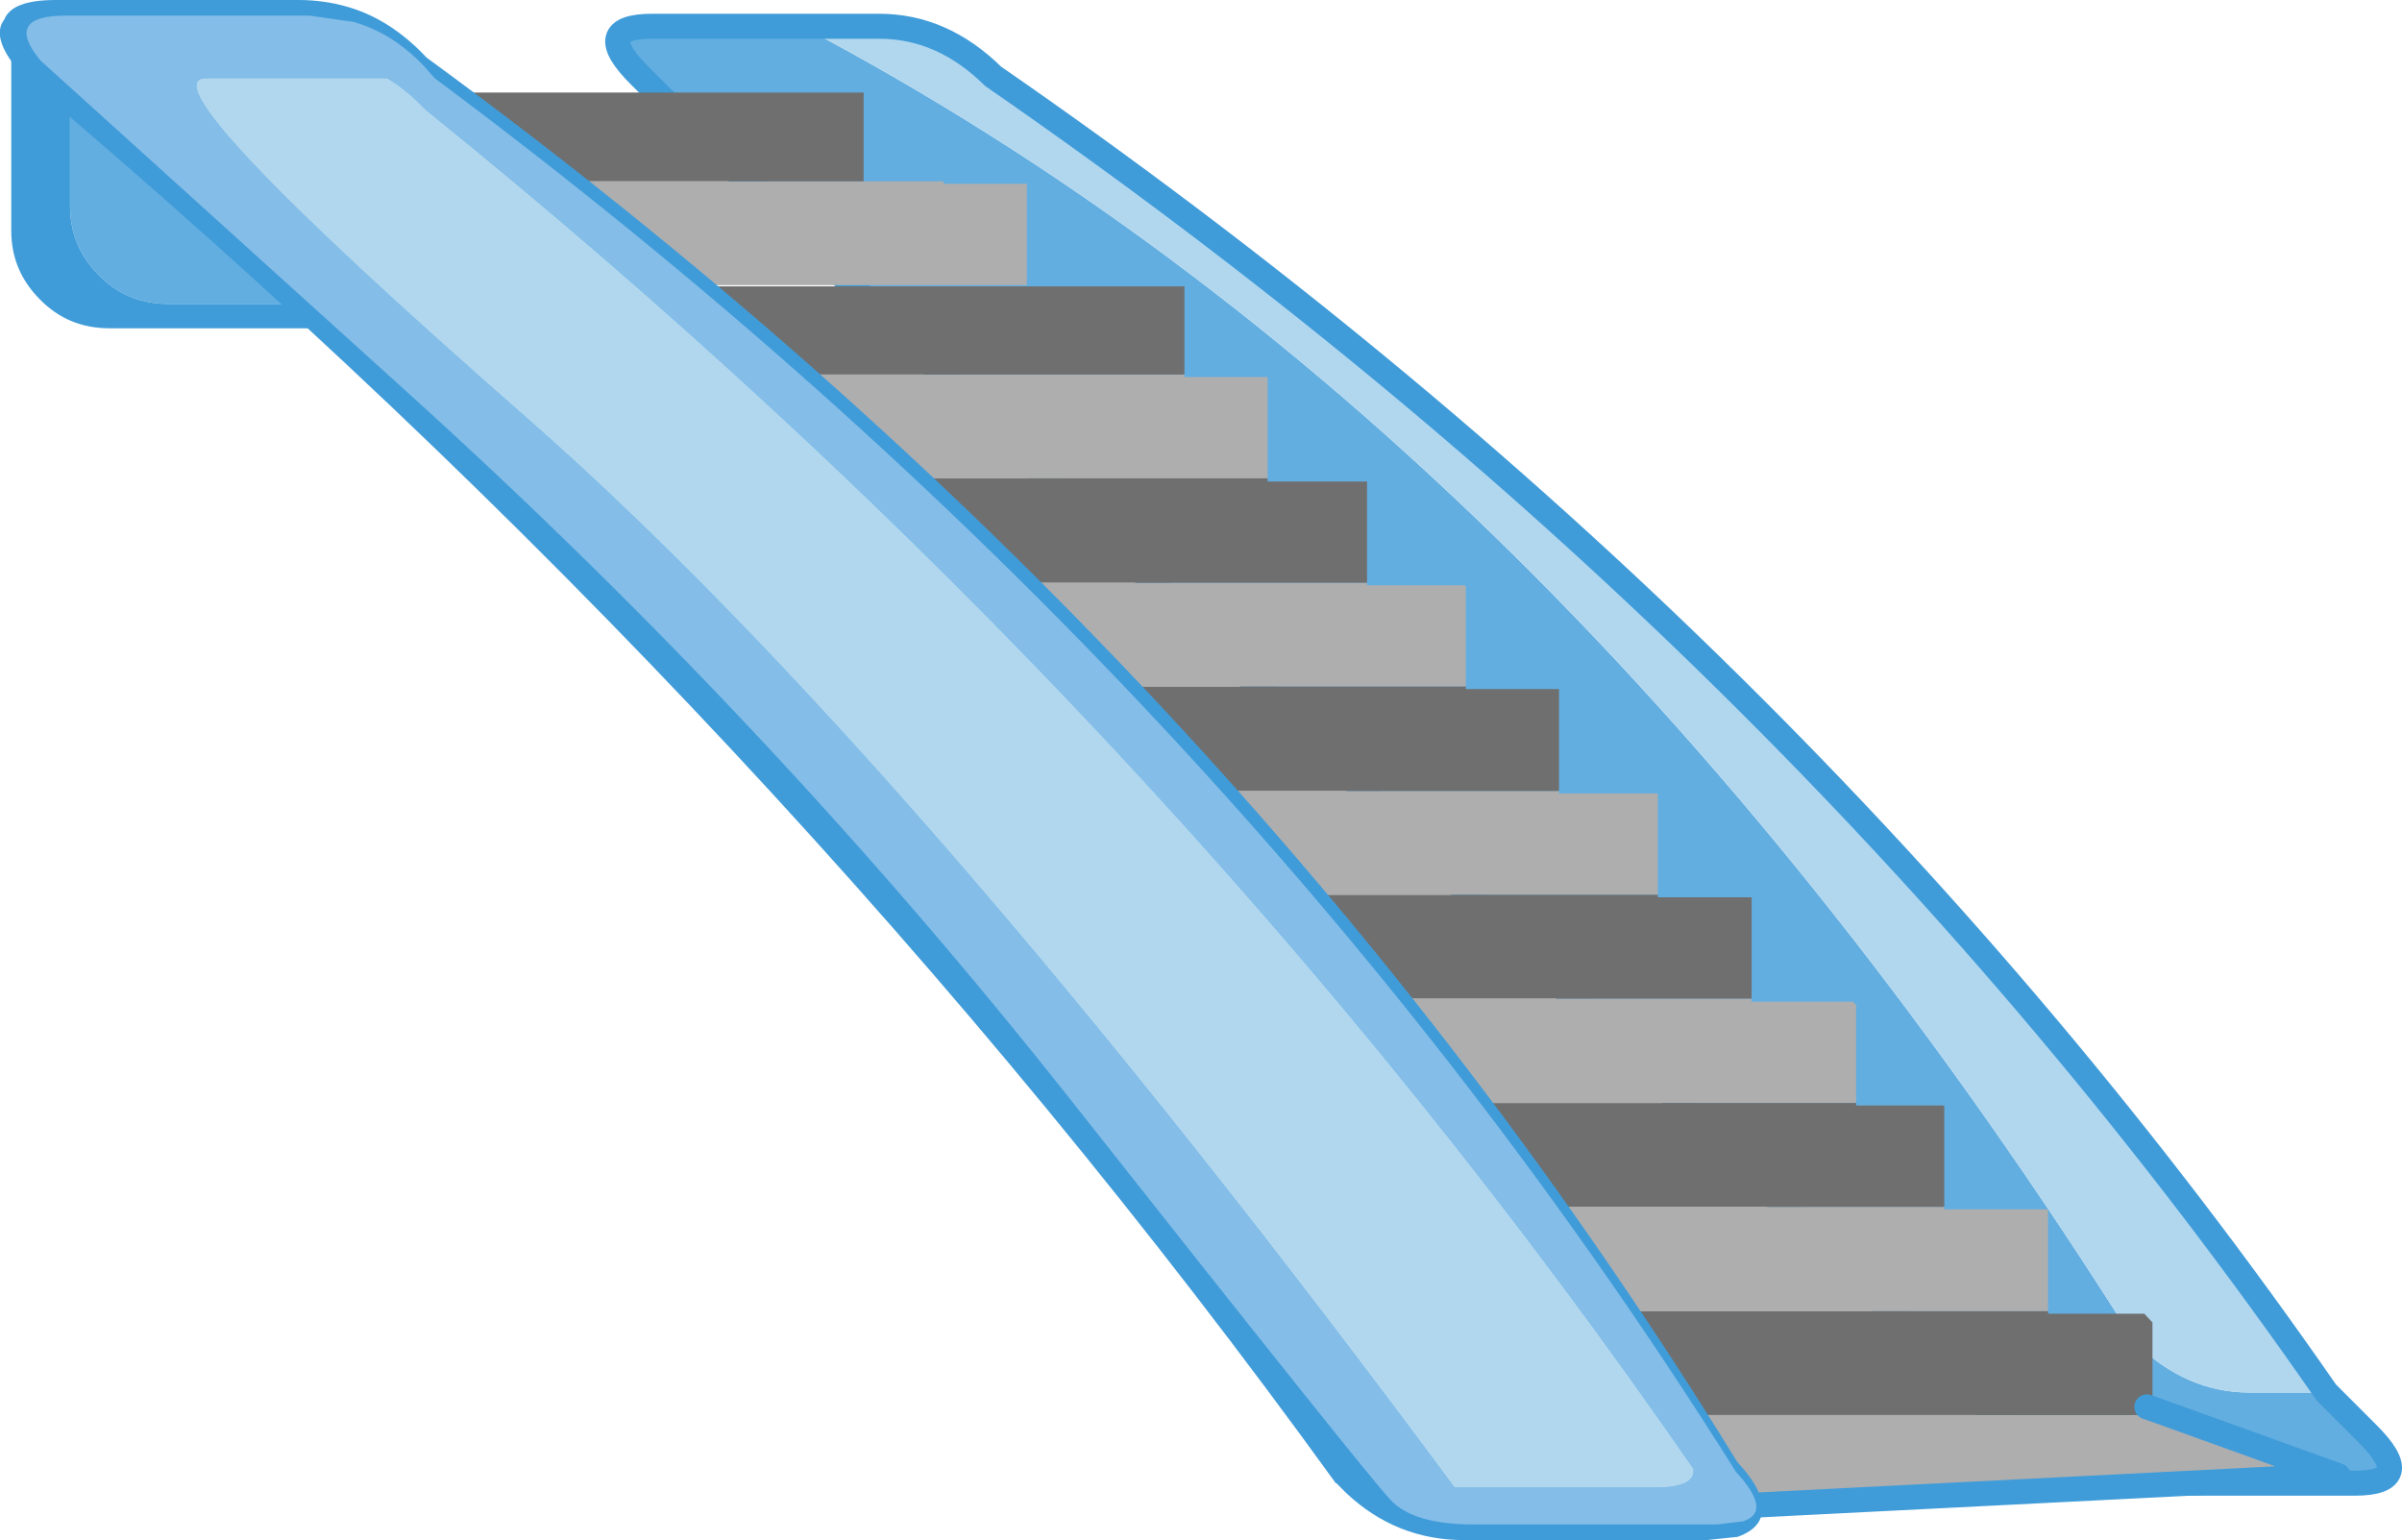
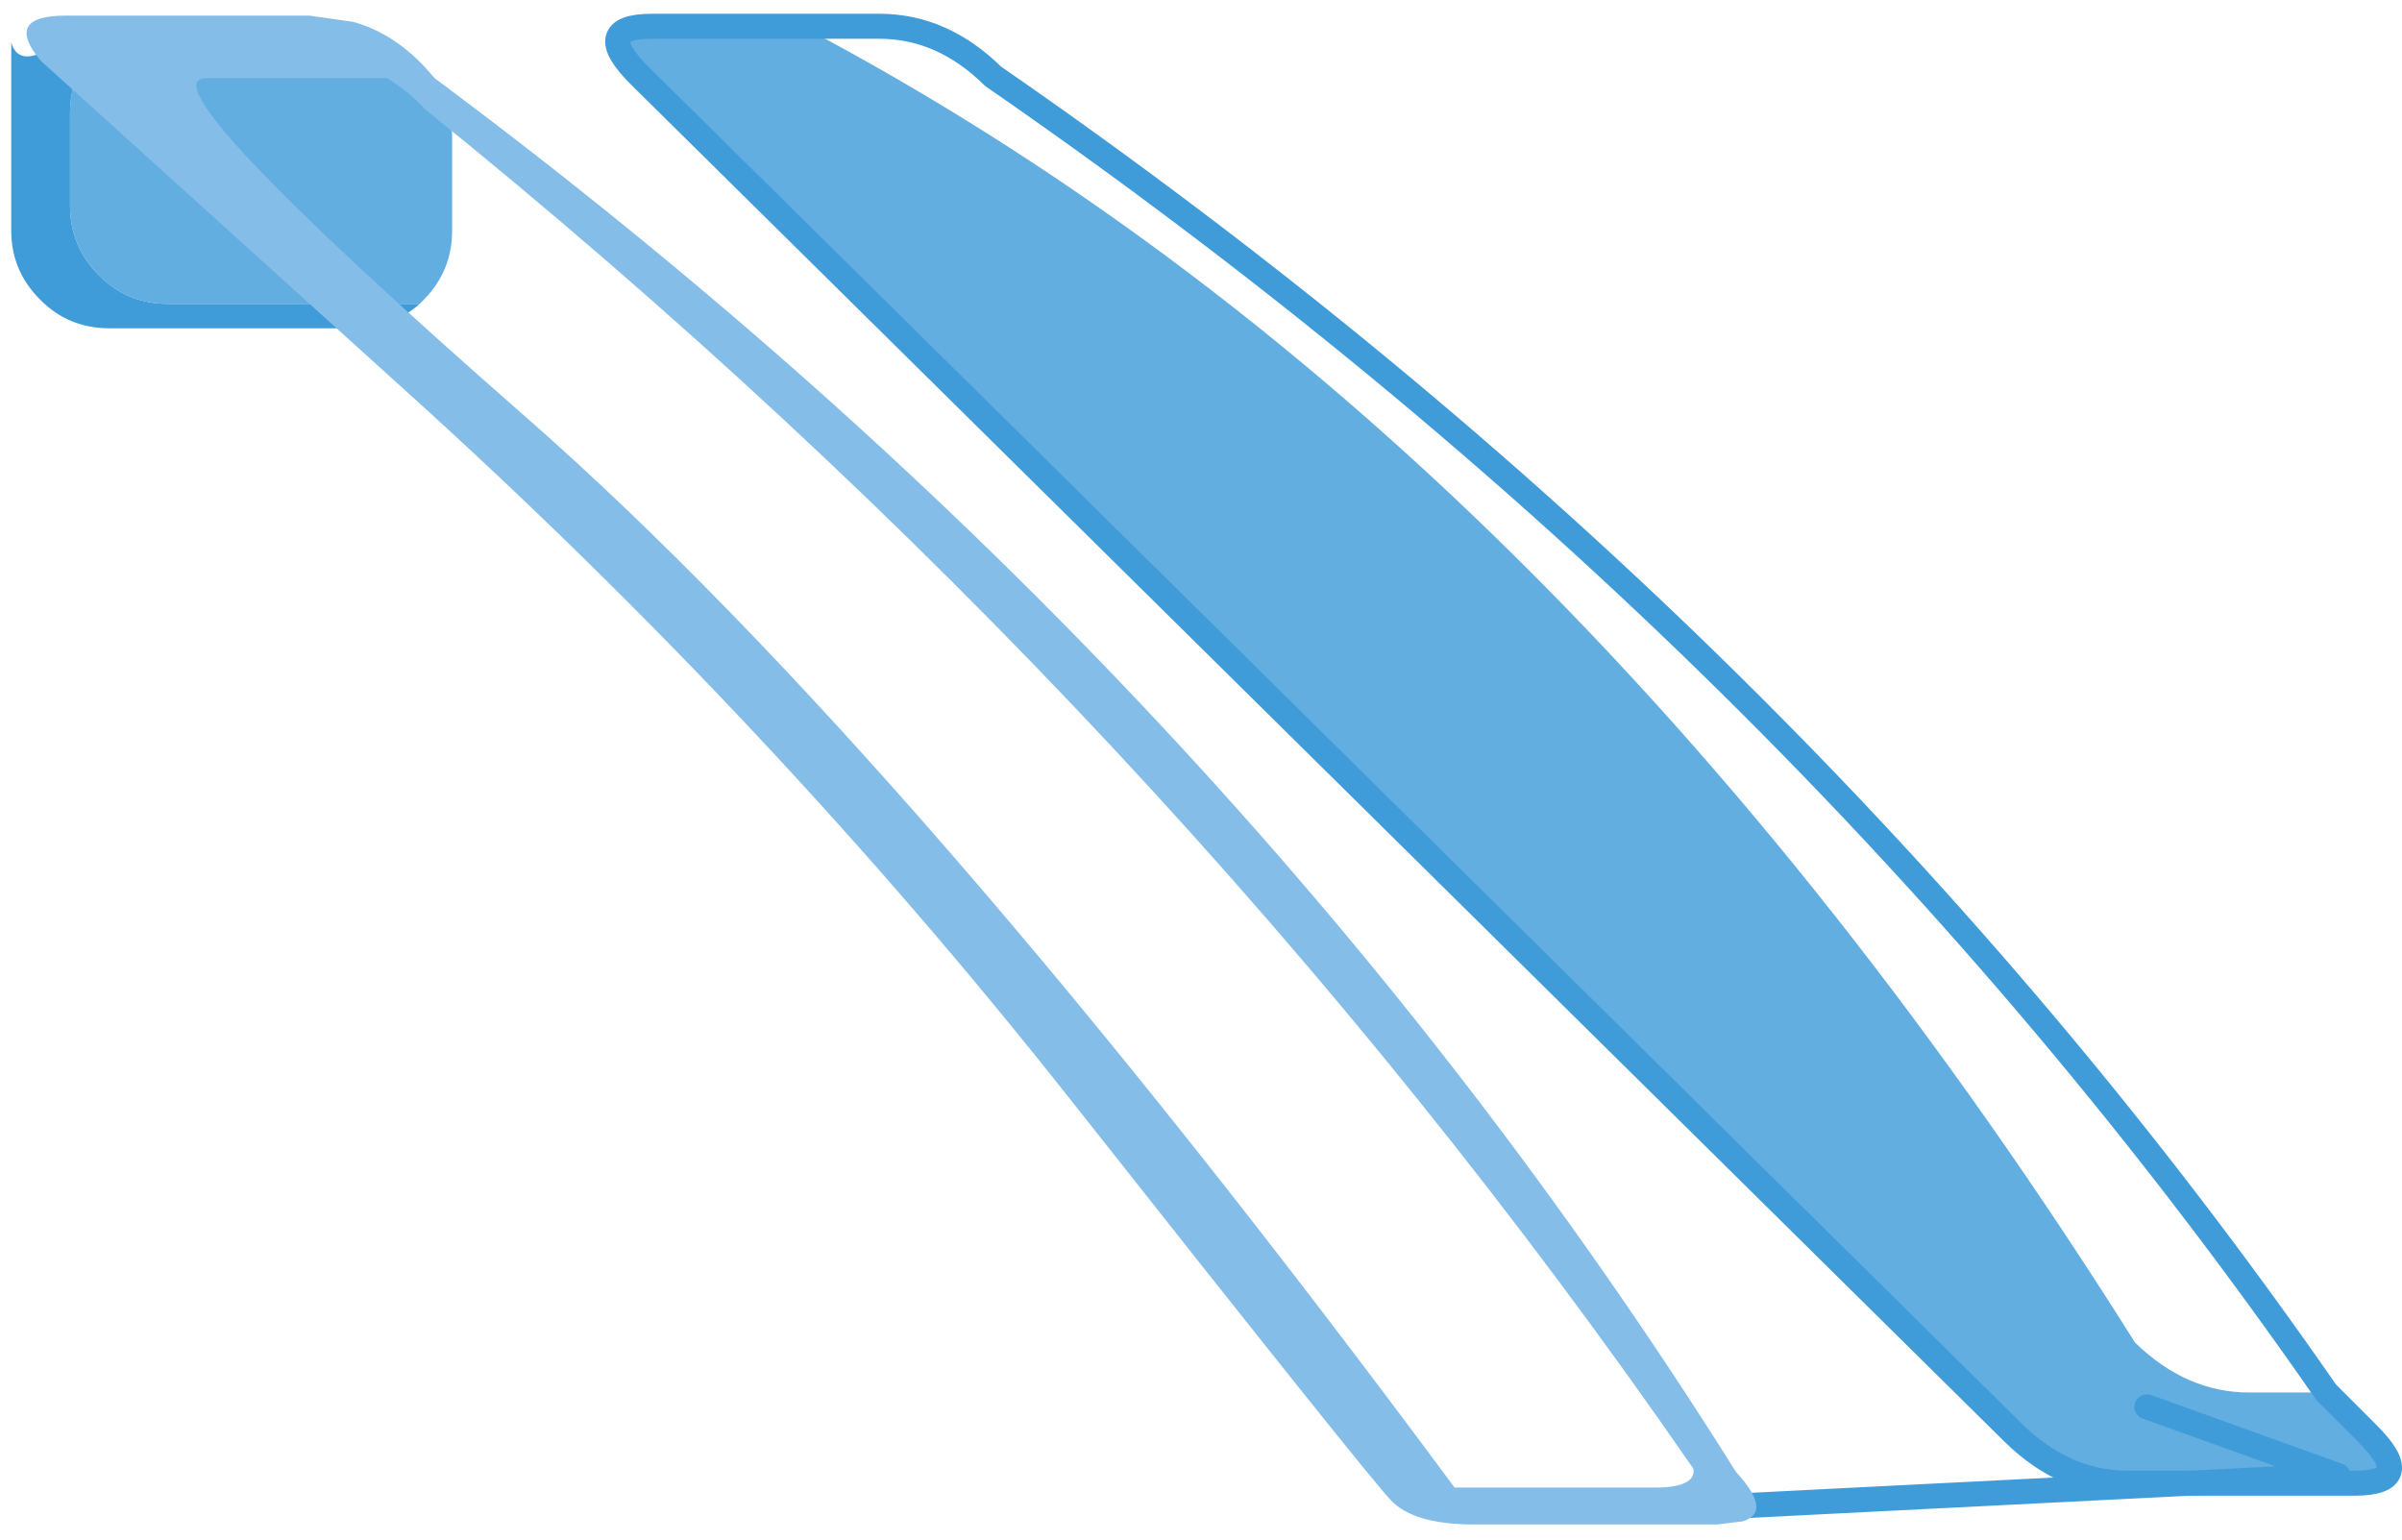
<svg xmlns="http://www.w3.org/2000/svg" height="123.15px" width="192.05px">
  <g transform="matrix(1.0, 0.0, 0.0, 1.0, -3.9, -24.85)">
    <path d="M68.0 26.95 Q128.4 58.75 174.6 132.2 178.7 136.2 183.75 136.2 L189.9 136.2 193.15 139.45 Q197.2 143.45 192.15 143.45 L174.05 143.45 Q169.0 143.45 164.9 139.45 L55.1 30.95 Q51.05 26.95 56.05 26.95 L68.0 26.95" fill="#63aee0" fill-rule="evenodd" stroke="none" />
-     <path d="M189.9 136.2 L183.75 136.2 Q178.7 136.2 174.6 132.2 128.4 58.75 68.0 26.95 L74.2 26.95 Q79.25 26.95 83.3 30.95 147.9 75.6 189.9 136.2" fill="#b1d7ef" fill-rule="evenodd" stroke="none" />
    <path d="M68.0 26.95 L56.05 26.95 Q51.05 26.95 55.1 30.95 L164.9 139.45 Q169.0 143.45 174.05 143.45 L192.15 143.45 Q197.2 143.45 193.15 139.45 L189.9 136.2 Q147.9 75.6 83.3 30.95 79.25 26.95 74.2 26.95 L68.0 26.95 Z" fill="none" stroke="#409cd9" stroke-linecap="round" stroke-linejoin="round" stroke-width="2.0" />
-     <path d="M176.0 138.0 L176.0 138.2 190.85 142.85 140.3 145.4 138.1 143.1 139.7 138.0 176.0 138.0 M131.95 129.7 L124.2 121.35 159.35 121.35 159.35 121.55 167.6 121.55 167.65 121.65 167.65 129.7 131.95 129.7 M116.4 113.05 L108.65 104.7 143.95 104.7 143.95 104.95 152.05 104.95 152.3 105.2 152.3 113.05 116.4 113.05 M100.85 96.4 L93.15 88.1 128.55 88.1 128.55 88.3 136.45 88.3 136.45 96.4 100.85 96.4 M85.35 79.75 L77.6 71.45 113.2 71.45 113.2 71.65 121.0 71.65 121.1 71.75 121.1 79.75 85.35 79.75 M69.85 63.1 L62.1 54.8 98.6 54.8 98.6 55.0 105.25 55.0 105.25 63.1 69.85 63.1 M72.95 39.35 L79.35 39.35 79.35 39.55 86.0 39.55 86.0 47.65 50.55 47.65 42.85 39.35 72.95 39.35" fill="#aeaeae" fill-rule="evenodd" stroke="none" />
-     <path d="M176.0 137.5 L176.0 138.0 139.7 138.0 131.95 129.7 167.65 129.7 167.65 129.9 175.35 129.9 176.0 130.6 176.0 137.5 175.55 137.35 176.0 137.5 M124.2 121.35 L116.4 113.05 152.3 113.05 152.3 113.25 159.35 113.25 159.35 121.35 124.2 121.35 M108.65 104.7 L100.85 96.4 136.45 96.4 136.45 96.6 143.95 96.6 143.95 104.7 108.65 104.7 M93.15 88.1 L85.35 79.75 121.1 79.75 121.1 79.95 128.55 79.95 128.55 88.1 93.15 88.1 M77.6 71.45 L69.85 63.1 105.25 63.1 105.25 63.35 113.2 63.35 113.2 71.45 77.6 71.45 M62.1 54.8 L55.5 47.75 98.6 47.75 98.6 54.8 62.1 54.8 M42.85 39.35 L36.45 39.35 29.8 32.25 72.95 32.25 72.95 39.35 42.85 39.35" fill="#6f6f6f" fill-rule="evenodd" stroke="none" />
    <path d="M190.85 142.85 L176.0 137.5 175.55 137.35 M190.85 142.85 L140.3 145.4" fill="none" stroke="#409cd9" stroke-linecap="round" stroke-linejoin="round" stroke-width="2.0" />
    <path d="M12.1 28.0 L12.65 27.95 32.25 27.95 Q35.5 27.95 37.8 30.25 40.05 32.55 40.05 35.85 L40.05 43.3 Q40.05 46.5 37.8 48.8 L37.45 49.15 36.95 49.15 17.35 49.15 Q14.05 49.15 11.8 46.85 9.5 44.55 9.5 41.3 L9.5 33.9 Q9.5 30.6 11.8 28.3 L12.1 28.0" fill="#63aee0" fill-rule="evenodd" stroke="none" />
    <path d="M12.1 28.0 L11.8 28.3 Q9.5 30.6 9.5 33.9 L9.5 41.3 Q9.5 44.55 11.8 46.85 14.05 49.15 17.35 49.15 L36.95 49.15 37.45 49.15 Q35.25 51.1 32.25 51.1 L12.65 51.1 Q9.35 51.1 7.1 48.8 4.8 46.5 4.8 43.3 L4.8 28.25 Q5.3 29.95 7.25 29.05 9.15 28.2 12.1 28.0" fill="#409cd9" fill-rule="evenodd" stroke="none" />
-     <path d="M27.8 24.85 Q29.8 24.85 31.7 25.4 35.15 26.4 38.0 29.45 102.95 76.95 142.8 141.75 144.6 143.7 144.75 145.0 145.1 146.95 142.8 147.75 L142.75 147.75 140.35 148.0 120.95 148.0 Q115.55 148.0 111.55 144.25 L111.5 144.2 110.75 143.45 110.7 143.45 Q66.55 82.35 5.9 31.15 L5.95 31.15 5.35 30.5 5.35 30.45 Q3.15 27.8 4.25 26.4 4.85 24.85 8.35 24.85 L27.8 24.85" fill="#409cd9" fill-rule="evenodd" stroke="none" />
    <path d="M28.65 26.1 L32.15 26.6 Q35.35 27.5 37.9 30.25 L38.65 31.1 Q102.7 78.8 142.7 142.55 145.65 145.75 143.25 146.5 L141.2 146.75 121.75 146.75 Q116.85 146.75 115.05 144.75 113.15 142.75 89.35 112.6 65.55 82.5 36.45 56.2 L7.15 29.7 Q4.15 26.1 9.15 26.1 L28.65 26.1 M34.85 31.1 L20.4 31.1 Q15.0 31.1 46.0 58.25 76.95 85.4 120.2 143.8 L136.2 143.8 Q139.5 143.8 139.3 142.3 97.35 81.55 37.9 33.6 36.45 32.05 34.85 31.1" fill="#84bde8" fill-rule="evenodd" stroke="none" />
-     <path d="M34.85 31.1 Q36.45 32.05 37.9 33.6 97.35 81.55 139.3 142.3 139.5 143.8 136.2 143.8 L120.2 143.8 Q76.95 85.4 46.0 58.25 15.0 31.1 20.4 31.1 L34.85 31.1" fill="#b1d7ef" fill-rule="evenodd" stroke="none" />
  </g>
</svg>